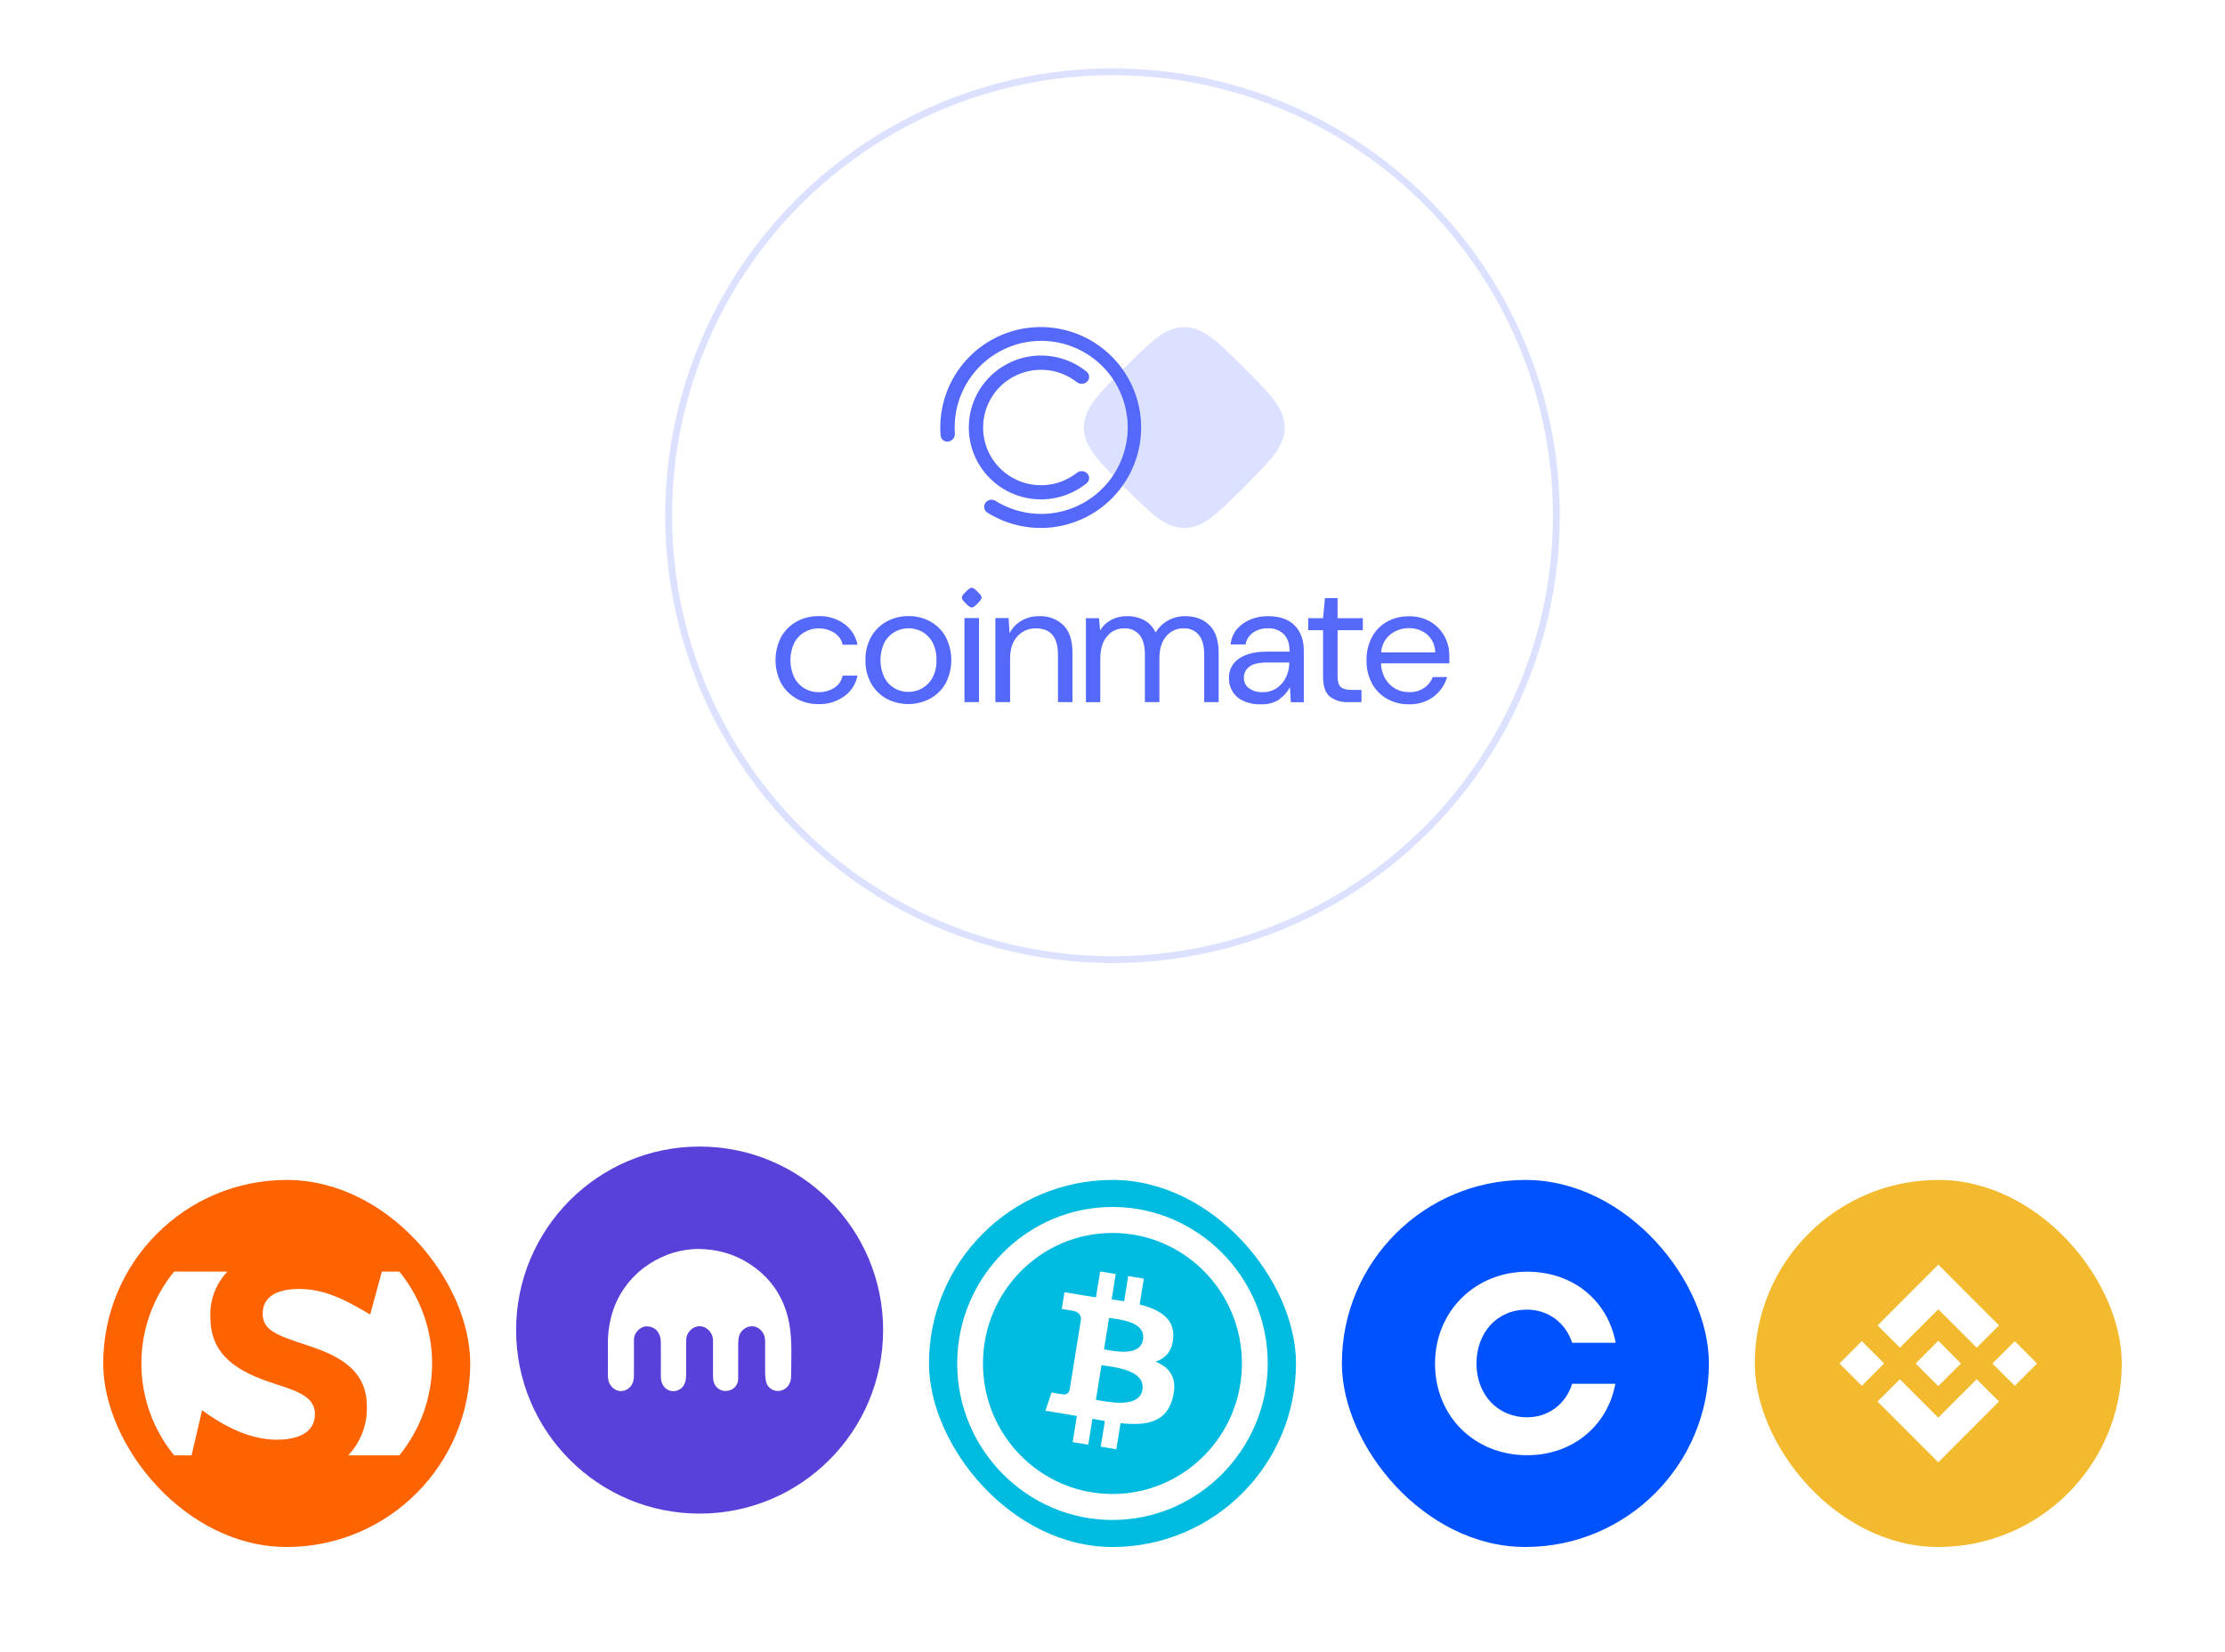
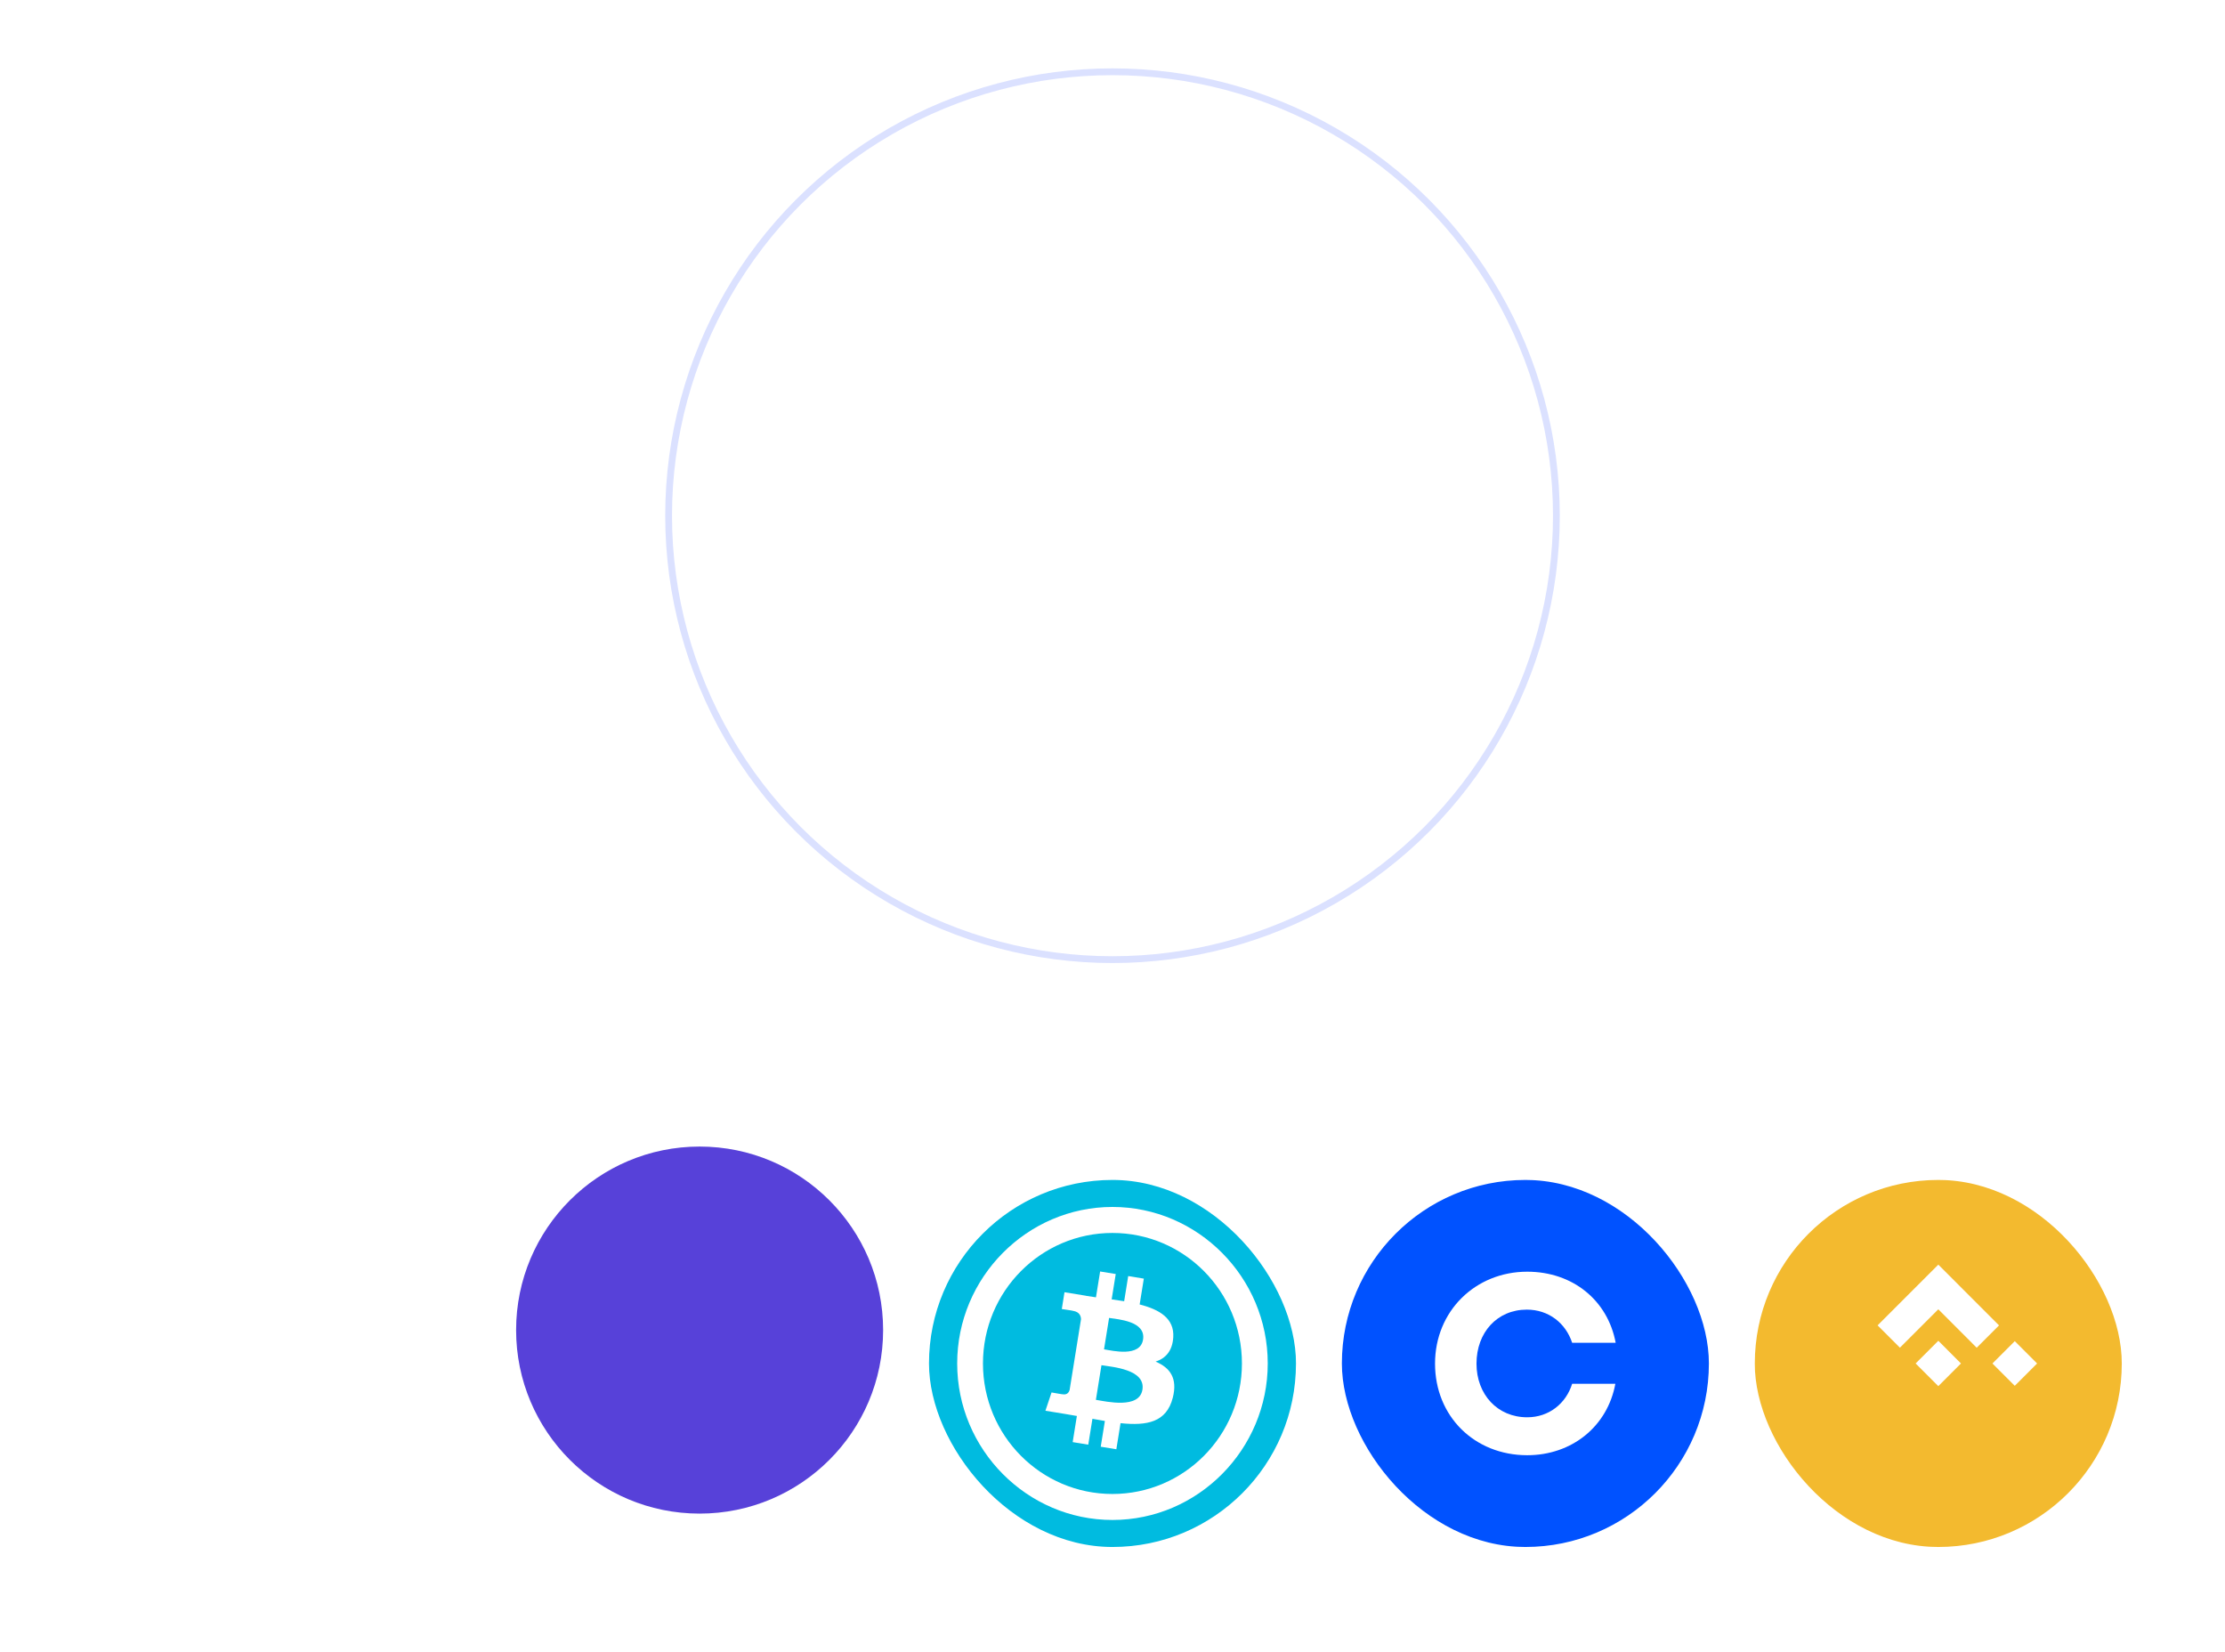
<svg xmlns="http://www.w3.org/2000/svg" fill="none" height="144" viewBox="0 0 194 144" width="194">
  <filter id="a" color-interpolation-filters="sRGB" filterUnits="userSpaceOnUse" height="89.863" width="89.863" x="52.068" y=".028">
    <feFlood flood-opacity="0" result="BackgroundImageFix" />
    <feColorMatrix in="SourceAlpha" result="hardAlpha" type="matrix" values="0 0 0 0 0 0 0 0 0 0 0 0 0 0 0 0 0 0 127 0" />
    <feOffset />
    <feGaussianBlur stdDeviation="2.966" />
    <feComposite in2="hardAlpha" operator="out" />
    <feColorMatrix type="matrix" values="0 0 0 0 0 0 0 0 0 0 0 0 0 0 0 0 0 0 0.1 0" />
    <feBlend in2="BackgroundImageFix" mode="normal" result="effect1_dropShadow_6_2" />
    <feBlend in="SourceGraphic" in2="effect1_dropShadow_6_2" mode="normal" result="shape" />
  </filter>
  <filter id="b" color-interpolation-filters="sRGB" filterUnits="userSpaceOnUse" height="48.295" width="48.294" x=".853" y="94.722">
    <feFlood flood-opacity="0" result="BackgroundImageFix" />
    <feColorMatrix in="SourceAlpha" result="hardAlpha" type="matrix" values="0 0 0 0 0 0 0 0 0 0 0 0 0 0 0 0 0 0 127 0" />
    <feOffset dy="2.91" />
    <feGaussianBlur stdDeviation="4.074" />
    <feComposite in2="hardAlpha" operator="out" />
    <feColorMatrix type="matrix" values="0 0 0 0 0 0 0 0 0 0 0 0 0 0 0 0 0 0 0.25 0" />
    <feBlend in2="BackgroundImageFix" mode="normal" result="effect1_dropShadow_6_2" />
    <feBlend in="SourceGraphic" in2="effect1_dropShadow_6_2" mode="normal" result="shape" />
  </filter>
  <filter id="c" color-interpolation-filters="sRGB" filterUnits="userSpaceOnUse" height="48.295" width="48.294" x="72.853" y="94.722">
    <feFlood flood-opacity="0" result="BackgroundImageFix" />
    <feColorMatrix in="SourceAlpha" result="hardAlpha" type="matrix" values="0 0 0 0 0 0 0 0 0 0 0 0 0 0 0 0 0 0 127 0" />
    <feOffset dy="2.91" />
    <feGaussianBlur stdDeviation="4.074" />
    <feComposite in2="hardAlpha" operator="out" />
    <feColorMatrix type="matrix" values="0 0 0 0 0 0 0 0 0 0 0 0 0 0 0 0 0 0 0.25 0" />
    <feBlend in2="BackgroundImageFix" mode="normal" result="effect1_dropShadow_6_2" />
    <feBlend in="SourceGraphic" in2="effect1_dropShadow_6_2" mode="normal" result="shape" />
  </filter>
  <filter id="d" color-interpolation-filters="sRGB" filterUnits="userSpaceOnUse" height="48.295" width="48.294" x="108.853" y="94.722">
    <feFlood flood-opacity="0" result="BackgroundImageFix" />
    <feColorMatrix in="SourceAlpha" result="hardAlpha" type="matrix" values="0 0 0 0 0 0 0 0 0 0 0 0 0 0 0 0 0 0 127 0" />
    <feOffset dy="2.91" />
    <feGaussianBlur stdDeviation="4.074" />
    <feComposite in2="hardAlpha" operator="out" />
    <feColorMatrix type="matrix" values="0 0 0 0 0 0 0 0 0 0 0 0 0 0 0 0 0 0 0.25 0" />
    <feBlend in2="BackgroundImageFix" mode="normal" result="effect1_dropShadow_6_2" />
    <feBlend in="SourceGraphic" in2="effect1_dropShadow_6_2" mode="normal" result="shape" />
  </filter>
  <filter id="e" color-interpolation-filters="sRGB" filterUnits="userSpaceOnUse" height="48.295" width="48.294" x="144.853" y="94.722">
    <feFlood flood-opacity="0" result="BackgroundImageFix" />
    <feColorMatrix in="SourceAlpha" result="hardAlpha" type="matrix" values="0 0 0 0 0 0 0 0 0 0 0 0 0 0 0 0 0 0 127 0" />
    <feOffset dy="2.91" />
    <feGaussianBlur stdDeviation="4.074" />
    <feComposite in2="hardAlpha" operator="out" />
    <feColorMatrix type="matrix" values="0 0 0 0 0 0 0 0 0 0 0 0 0 0 0 0 0 0 0.25 0" />
    <feBlend in2="BackgroundImageFix" mode="normal" result="effect1_dropShadow_6_2" />
    <feBlend in="SourceGraphic" in2="effect1_dropShadow_6_2" mode="normal" result="shape" />
  </filter>
  <clipPath id="f">
-     <path d="m67.101 27.993h59.794v33.934h-59.794z" />
-   </clipPath>
+     </clipPath>
  <clipPath id="g">
    <rect height="32" rx="16" width="32" x="9" y="99.96" />
  </clipPath>
  <clipPath id="h">
    <path d="m45 99.96h32v32h-32z" />
  </clipPath>
  <clipPath id="i">
    <rect height="32" rx="16" width="32" x="81" y="99.96" />
  </clipPath>
  <clipPath id="j">
    <rect height="32" rx="16" width="32" x="117" y="99.96" />
  </clipPath>
  <clipPath id="k">
    <rect height="32" rx="16" width="32" x="153" y="99.96" />
  </clipPath>
  <g filter="url(#a)">
    <circle cx="97" cy="44.96" fill="#fff" r="39" />
    <circle cx="97" cy="44.96" r="38.703" stroke="#dbe1ff" stroke-width=".593" />
  </g>
  <g clip-path="url(#f)">
-     <path d="m108.464 32.067c-2.281-2.282-3.55-3.55-5.207-3.55-1.658 0-2.925 1.268-5.208 3.55-2.282 2.282-3.55 3.55-3.55 5.206s1.269 2.926 3.55 5.207c2.282 2.281 3.55 3.55 5.208 3.55 1.657 0 2.926-1.268 5.207-3.55s3.55-3.55 3.55-5.207-1.269-2.928-3.55-5.206z" fill="#dbe1ff" />
+     <path d="m108.464 32.067c-2.281-2.282-3.55-3.55-5.207-3.55-1.658 0-2.925 1.268-5.208 3.55-2.282 2.282-3.55 3.55-3.55 5.206s1.269 2.926 3.55 5.207c2.282 2.281 3.55 3.55 5.208 3.55 1.657 0 2.926-1.268 5.207-3.55z" fill="#dbe1ff" />
    <g fill="#5468fa">
      <path d="m85.927 43.832c-.049.064-.083.138-.102.216-.019.078-.022.16-.008.239.013.08.043.155.087.223.044.068.101.126.168.17 1.668 1.051 3.643 1.509 5.604 1.298 1.961-.211 3.793-1.077 5.2-2.458 1.407-1.381 2.307-3.198 2.553-5.154.246-1.957-.174-3.939-1.195-5.627-1.02-1.687-2.581-2.981-4.428-3.671s-3.873-.737-5.75-.133c-1.877.605-3.495 1.825-4.592 3.464-1.097 1.639-1.609 3.599-1.453 5.565.007.082.03.162.07.234s.094.136.159.186c.065.05.141.086.221.105.08.019.163.022.244.007.164-.03.311-.119.413-.251s.15-.297.137-.464c-.117-1.689.338-3.368 1.291-4.767.953-1.399 2.349-2.437 3.963-2.947 1.614-.51 3.353-.462 4.937.136 1.584.598 2.92 1.711 3.795 3.161.874 1.45 1.236 3.151 1.026 4.831-.21 1.68-.979 3.24-2.183 4.43-1.204 1.19-2.773 1.94-4.455 2.131-1.682.19-3.379-.191-4.819-1.082-.14-.089-.307-.122-.47-.094-.163.028-.309.116-.411.247" />
      <path d="m94.781 33.277c.059-.056.106-.123.137-.198.031-.075.046-.155.044-.237s-.021-.161-.056-.234c-.035-.073-.085-.138-.147-.191-.68-.555-1.469-.962-2.316-1.195s-1.732-.287-2.601-.158-1.7.437-2.443.906c-.743.469-1.379 1.087-1.869 1.815-.516.771-.855 1.647-.991 2.565-.136.918-.066 1.855.204 2.743.271.888.735 1.704 1.36 2.39.625.686 1.395 1.225 2.253 1.577 1.053.434 2.203.576 3.33.41 1.127-.166 2.188-.632 3.072-1.35.062-.053.112-.118.147-.192s.054-.153.056-.234c.002-.081-.013-.162-.044-.237s-.078-.143-.137-.198c-.121-.112-.279-.177-.444-.182s-.326.05-.454.154c-.548.427-1.178.737-1.851.911-.673.173-1.374.207-2.061.097-.686-.109-1.343-.359-1.928-.732-.586-.374-1.088-.864-1.476-1.441-.414-.619-.686-1.322-.795-2.059-.109-.737-.053-1.488.164-2.201s.59-1.368 1.091-1.918 1.119-.983 1.808-1.266c.827-.341 1.73-.458 2.616-.337.887.12 1.726.473 2.432 1.023.128.105.289.159.454.154.165-.005.323-.07.444-.182" />
      <path d="m124.443 55.326c.219.197.394.436.514.703.119.267.18.555.179.846h-4.707c.015-.302.095-.598.234-.868.139-.27.334-.509.573-.702.456-.356 1.023-.547 1.607-.54.586-.016 1.156.184 1.598.561zm.58 5.392c.556-.431.96-1.022 1.153-1.689h-1.252c-.148.39-.418.725-.77.959-.389.248-.847.372-1.311.356-.398.001-.789-.096-1.139-.281-.367-.197-.674-.486-.89-.837-.252-.424-.39-.904-.4-1.394h5.955c0-.136 0-.26 0-.368 0-.109 0-.209 0-.324.001-.584-.146-1.16-.428-1.675-.282-.518-.701-.952-1.213-1.256-.568-.33-1.219-.496-1.879-.479-.674-.013-1.339.153-1.926.479-.556.317-1.009.782-1.305 1.342-.323.623-.484 1.315-.468 2.014-.019.702.145 1.398.475 2.022.3.555.752 1.017 1.305 1.335.577.326 1.234.492 1.9.479.784.032 1.556-.206 2.18-.672zm-6.316.494v-1.061h-.785c-.482 0-.82-.082-1.01-.243-.191-.161-.287-.475-.287-.938v-4.027h2.202v-1.047h-2.202v-1.754h-1.1l-.166 1.754h-1.297v1.047h1.297v4.027c0 .846.196 1.431.588 1.756.46.346 1.033.519 1.613.486zm-9.825-1.216c-.139-.111-.251-.252-.325-.412s-.11-.335-.103-.511c-.002-.18.038-.358.118-.521s.197-.304.342-.415c.306-.251.833-.377 1.575-.377h1.926v.015c0 .427-.093.85-.272 1.239-.172.383-.446.714-.792.959-.363.252-.8.382-1.245.37-.433.026-.862-.097-1.213-.347zm2.664.959c.391-.27.71-.629.928-1.047l.075 1.312h1.132v-4.507c0-.907-.264-1.633-.791-2.177-.528-.544-1.313-.817-2.354-.818-.514-.002-1.022.096-1.498.287-.457.183-.864.47-1.185.837-.323.381-.515.851-.55 1.344h1.297c.035-.21.112-.41.227-.59.116-.18.267-.335.445-.457.375-.246.82-.373 1.273-.362.251-.012.502.026.738.111s.452.215.635.383c.343.331.514.814.514 1.455v.088h-2.022c-.999 0-1.793.202-2.384.605-.283.192-.511.451-.664.753-.152.302-.224.637-.209.974-.002.393.102.779.302 1.12.216.359.536.647.92.827.485.222 1.018.329 1.553.31.579.029 1.152-.123 1.635-.435zm-15.61.258v-3.791c0-.846.198-1.497.595-1.955.178-.217.404-.392.661-.511.257-.119.539-.179.823-.176.255-.014.509.03.742.13.234.1.44.253.601.445.311.384.466.955.466 1.712v4.145h1.266v-3.791c0-.846.199-1.497.597-1.955.18-.218.408-.393.668-.512.259-.119.543-.178.83-.174.254-.014.508.03.741.13.233.1.439.253.6.445.313.384.469.955.469 1.712v4.145h1.26v-4.279c0-1.09-.267-1.899-.8-2.426-.534-.527-1.247-.79-2.14-.789-.521-.003-1.033.129-1.485.383-.446.249-.815.61-1.069 1.047-.205-.452-.551-.829-.989-1.076-.47-.246-.997-.368-1.53-.354-.473-.006-.94.105-1.357.324-.401.214-.734.53-.965.915l-.092-1.063h-1.145v7.326zm-7.865 0v-3.791c0-.846.214-1.497.642-1.955.201-.222.449-.398.726-.516.277-.118.578-.177.88-.171 1.284 0 1.926.763 1.926 2.288v4.145h1.267v-4.279c0-1.09-.264-1.899-.792-2.426-.279-.267-.611-.475-.975-.611-.364-.136-.754-.197-1.143-.179-.54-.009-1.073.129-1.538.398-.447.259-.808.638-1.042 1.093l-.079-1.323h-1.155v7.326zm-2.713-7.326h-1.267v7.326h1.267zm-7.349 6.125c-.382-.223-.692-.545-.896-.931-.228-.481-.347-1.004-.347-1.534 0-.53.118-1.054.347-1.534.206-.387.52-.709.905-.929.368-.205.784-.311 1.207-.31.418-0.0.829.106 1.192.31.384.22.695.542.896.929.241.476.358 1.003.34 1.534.018.532-.101 1.06-.347 1.534-.205.388-.519.711-.905.931-.368.205-.784.311-1.207.31-.416.001-.825-.106-1.185-.31zm3.092.898c.568-.314 1.035-.775 1.35-1.333.325-.629.494-1.324.494-2.029s-.169-1.4-.494-2.029c-.31-.558-.772-1.02-1.335-1.335-.58-.318-1.235-.481-1.9-.471-.667-.009-1.325.153-1.909.471-.567.315-1.034.777-1.35 1.335-.343.622-.514 1.321-.496 2.028-.018.707.151 1.406.49 2.03.31.557.772 1.019 1.335 1.333.584.31 1.238.473 1.903.473s1.319-.163 1.903-.473zm-7.48-.209c.599-.439 1.008-1.081 1.147-1.8h-1.297c-.043.218-.13.425-.258.609-.127.184-.291.341-.483.46-.409.256-.886.387-1.371.377-.419.001-.831-.109-1.192-.318-.385-.224-.698-.549-.905-.938-.228-.481-.347-1.004-.347-1.534 0-.53.118-1.054.347-1.534.2-.375.501-.689.871-.907.37-.219.794-.333 1.226-.332.485-.01.963.121 1.371.377.189.117.352.27.479.45.127.18.216.383.262.597h1.297c-.14-.725-.551-1.372-1.153-1.815-.648-.464-1.437-.703-2.24-.678-.674-.011-1.339.154-1.926.479-.566.317-1.03.782-1.341 1.342-.322.625-.49 1.315-.49 2.015s.168 1.39.49 2.015c.312.56.776 1.024 1.341 1.342.587.325 1.252.49 1.926.479.807.024 1.599-.22 2.247-.693" />
      <path d="m85.235 51.591c-.223-.224-.348-.348-.51-.348s-.286.124-.51.348-.348.348-.348.51.124.287.348.51.348.348.51.348.286-.124.51-.348.348-.348.348-.51-.124-.287-.348-.51z" />
    </g>
  </g>
  <g filter="url(#b)">
    <g clip-path="url(#g)">
-       <path d="m25 131.96c8.836 0 16-7.163 16-16s-7.163-16-16-16-16 7.163-16 16 7.163 16 16 16z" fill="#fd6300" />
      <g fill="#fff">
        <path d="m34.822 107.95h-1.525l-1.022 3.744c-1.796-1.057-3.771-2.228-6.176-2.228-1.975 0-3.196.68-3.196 2.153 0 1.435 1.221 1.888 3.77 2.718 2.657.869 5.314 2.039 5.314 5.362.024.784-.108 1.565-.387 2.298-.279.733-.7 1.403-1.239 1.973h4.46c1.846-2.261 2.854-5.091 2.854-8.01s-1.008-5.749-2.854-8.01z" />
        <path d="m17.622 120.039c1.436 1.057 3.878 2.568 6.499 2.568 1.975 0 3.339-.68 3.339-2.228 0-1.699-1.939-2.115-4.058-2.832-3.268-1.133-5.063-2.681-5.063-5.664-.026-.722.093-1.442.349-2.117.256-.676.645-1.293 1.143-1.816h-4.65c-1.846 2.261-2.854 5.091-2.854 8.01s1.008 5.749 2.854 8.01h1.523z" />
      </g>
    </g>
  </g>
  <g clip-path="url(#h)">
    <path d="m61 131.96c8.837 0 16-7.163 16-16s-7.163-16-16-16c-8.836 0-16 7.163-16 16s7.163 16 16 16z" fill="#5741d9" />
-     <path d="m53.005 118.223c0-.305.005-.609-.002-.914-.014-.588.028-1.176.127-1.756.169-.973.475-1.892.977-2.741.841-1.428 2.026-2.477 3.519-3.18.659-.316 1.361-.533 2.083-.645.378-.057.757-.104 1.142-.1 1.634.012 3.156.415 4.531 1.317 1.347.884 2.358 2.054 2.966 3.556.28.706.467 1.445.554 2.2.103.834.108 1.671.094 2.51-.009.452-.007.906-.014 1.357-.004.197-.01.394-.062.587-.204.75-1.06 1.091-1.688.675-.281-.184-.419-.456-.469-.781-.035-.217-.052-.437-.052-.658v-2.731c0-.357-.111-.673-.355-.937-.426-.458-1.081-.475-1.56-.052-.268.238-.39.541-.416.889-.01.131-.014.261-.014.392-.002 1.004.002 2.006-.005 3.011-.005.569-.438 1.004-1.018 1.044-.267.02-.532-.06-.744-.225-.211-.165-.353-.403-.398-.668-.025-.151-.036-.305-.035-.459 0-1.01.002-2.019 0-3.029.005-.332-.122-.652-.353-.891-.479-.503-1.199-.487-1.664.03-.228.252-.327.546-.327.882 0 .998-.002 1.997 0 2.994 0 .257-.031.51-.138.747-.085.197-.228.363-.41.477s-.395.169-.61.158c-.427-.014-.787-.281-.95-.71-.063-.169-.095-.348-.094-.528.002-.966.001-1.932-.002-2.898 0-.214-.009-.43-.073-.637-.146-.476-.463-.778-.952-.858-.498-.082-.867.153-1.143.553-.132.192-.176.406-.176.635 0 .917.001 1.834.002 2.75 0 .27.005.54-.056.806-.101.442-.526.925-1.168.877-.442-.033-.867-.398-.99-.866-.042-.166-.062-.336-.061-.507.005-.562.005-1.119.004-1.676z" fill="#fff" />
  </g>
  <g filter="url(#c)">
    <g clip-path="url(#i)">
      <path d="m96.998 131.96c8.837 0 16-7.163 16-16s-7.163-16-16-16c-8.836 0-16 7.163-16 16s7.163 16 16 16z" fill="#fff" />
      <g fill="#00bbe0">
        <path d="m96.997 99.834c-8.801 0-16.001 7.256-16.001 16.126 0 8.869 7.201 16.126 16.001 16.126 8.801 0 16.001-7.256 16.001-16.126s-7.201-16.126-16.001-16.126zm0 29.771c-7.447 0-13.539-6.14-13.539-13.645 0-7.504 6.092-13.645 13.539-13.645 7.447 0 13.539 6.141 13.539 13.645 0 7.505-6.092 13.645-13.539 13.645z" />
        <path d="m96.702 111.989-.441 2.739c.769.126 3.153.701 3.403-.848.26-1.617-2.193-1.766-2.962-1.891zm-.664 4.122-.486 3.02c.923.15 3.786.817 4.058-.886.287-1.777-2.649-1.983-3.572-2.134z" />
        <path d="m96.995 104.582c-6.235 0-11.29 5.095-11.29 11.379s5.055 11.378 11.29 11.378c6.235 0 11.29-5.094 11.29-11.378 0-6.285-5.054-11.379-11.29-11.379zm5.259 14.373c-.548 2.134-2.243 2.452-4.553 2.21l-.366 2.275-1.361-.222.362-2.244c-.362-.059-.725-.122-1.086-.189l-.363 2.256-1.359-.223.366-2.279c-.318-.055-.642-.114-.971-.168l-1.772-.289.535-1.594s1.004.18.99.162c.385.062.532-.2.584-.371l.994-6.174c-.007-.287-.135-.639-.687-.73.02-.015-.988-.16-.988-.16l.235-1.466 1.877.308-.001.007c.282.046.572.088.868.13l.363-2.253 1.361.222-.356 2.209c.364.052.731.105 1.09.163l.353-2.194 1.361.223-.363 2.253c1.732.442 3.036 1.215 2.93 2.865-.076 1.208-.685 1.841-1.539 2.117 1.249.527 1.937 1.438 1.496 3.156z" />
      </g>
    </g>
  </g>
  <g filter="url(#d)">
    <g clip-path="url(#j)">
      <path d="m133 131.96c8.836 0 16-7.163 16-16s-7.164-16-16-16c-8.837 0-16 7.163-16 16s7.163 16 16 16z" fill="#0052ff" />
      <path d="m133.131 111.267c1.884 0 3.378 1.162 3.946 2.89h3.795c-.688-3.694-3.735-6.197-7.71-6.197-4.514 0-8.04 3.427-8.04 8.015 0 4.589 3.437 7.985 8.04 7.985 3.886 0 6.994-2.503 7.682-6.228h-3.767c-.538 1.729-2.032 2.921-3.917 2.921-2.601 0-4.423-1.997-4.423-4.678.001-2.711 1.794-4.708 4.394-4.708z" fill="#fff" />
    </g>
  </g>
  <g filter="url(#e)">
    <g clip-path="url(#k)">
      <path d="m169.004 131.96c8.837 0 16-7.163 16-16s-7.163-16-16-16c-8.836 0-16 7.163-16 16s7.164 16 16 16z" fill="#f3ba2f" />
      <g fill="#fff">
        <path d="m165.656 114.585 3.347-3.347 3.347 3.35 1.947-1.947-5.294-5.297-5.294 5.294z" />
-         <path d="m160.387 115.958 1.947-1.946 1.946 1.946-1.946 1.947z" />
-         <path d="m165.654 117.335 3.346 3.347 3.347-3.35 1.95 1.947h-.003l-5.294 5.297-5.293-5.294-.003-.003z" />
        <path d="m173.723 115.962 1.947-1.947 1.947 1.947-1.947 1.946z" />
        <path d="m170.979 115.96-1.975-1.978-1.459 1.462-.169.166-.347.347-.003.003.003.003 1.975 1.975z" />
      </g>
    </g>
  </g>
</svg>